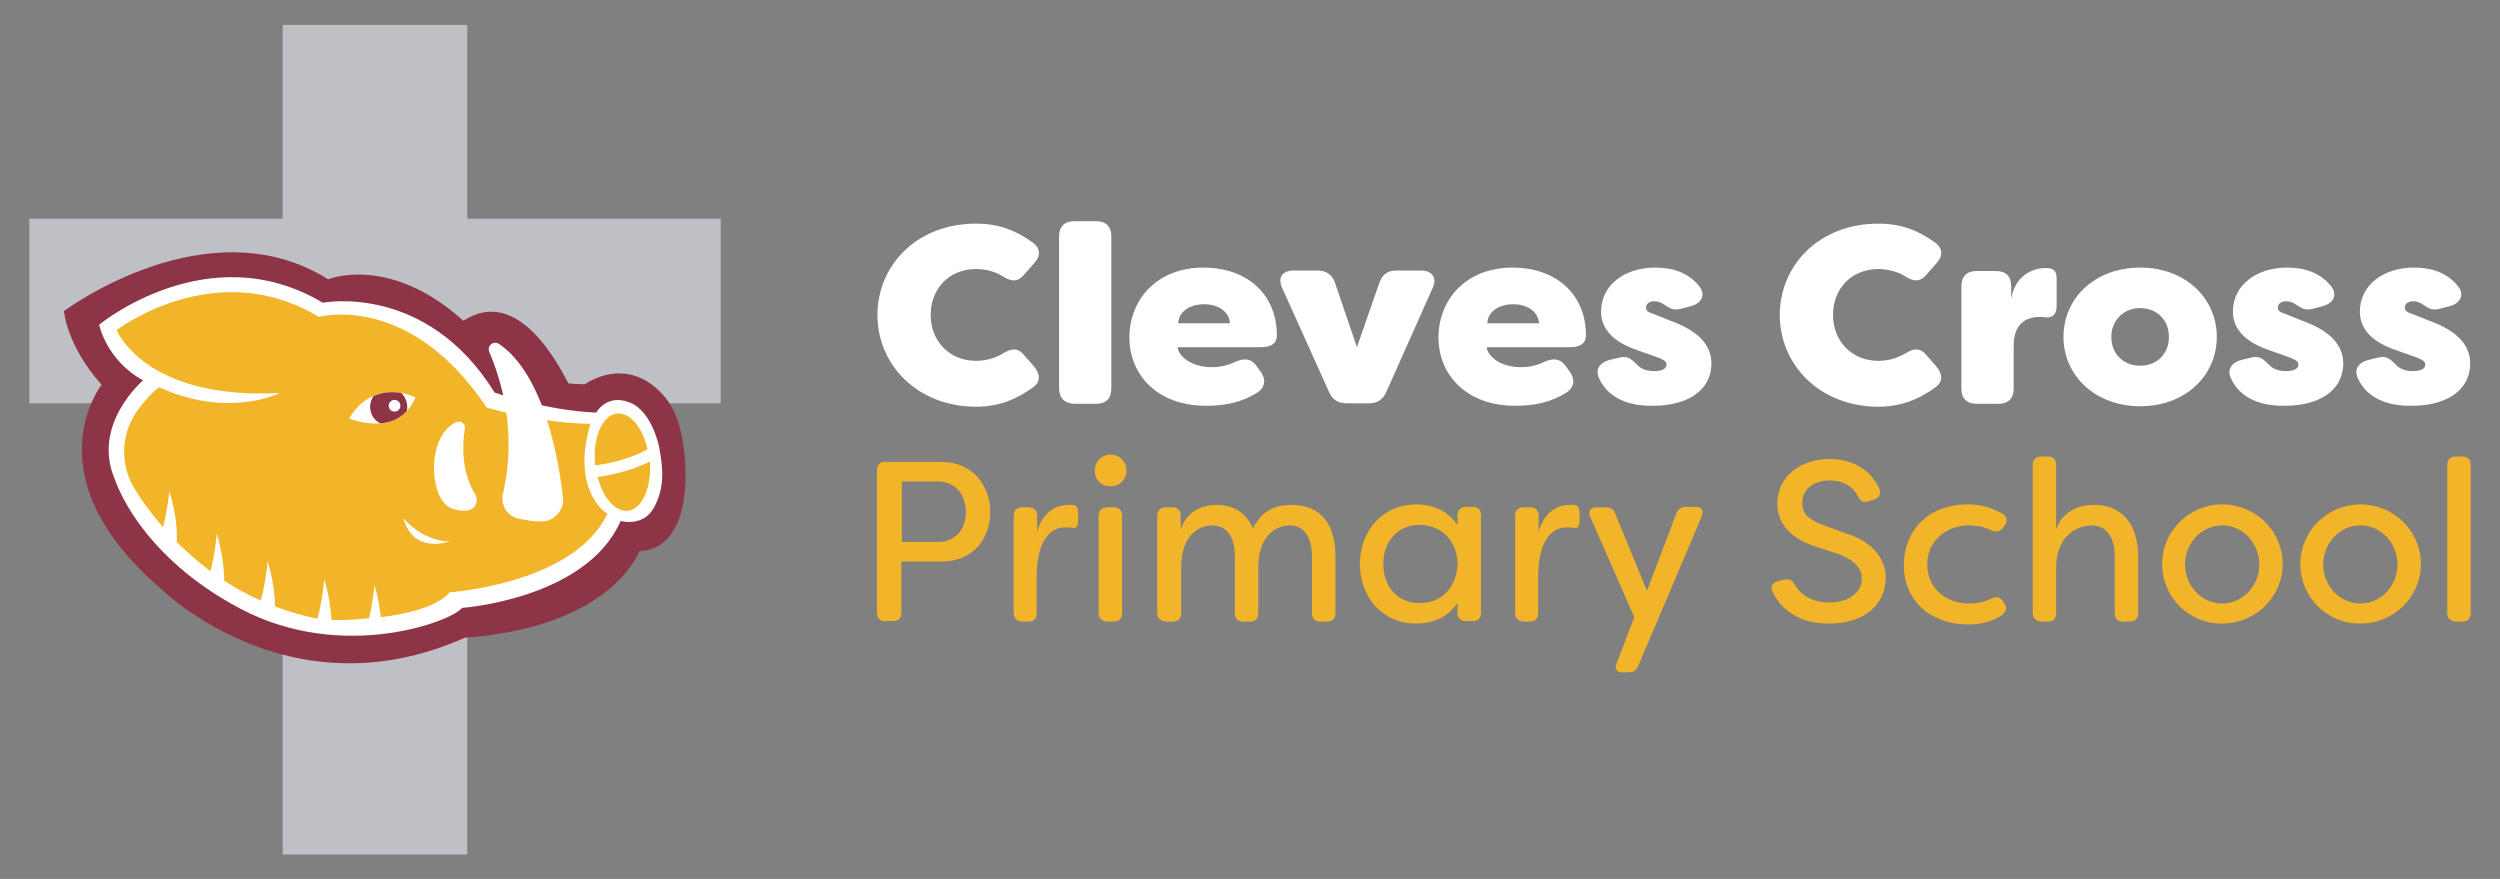
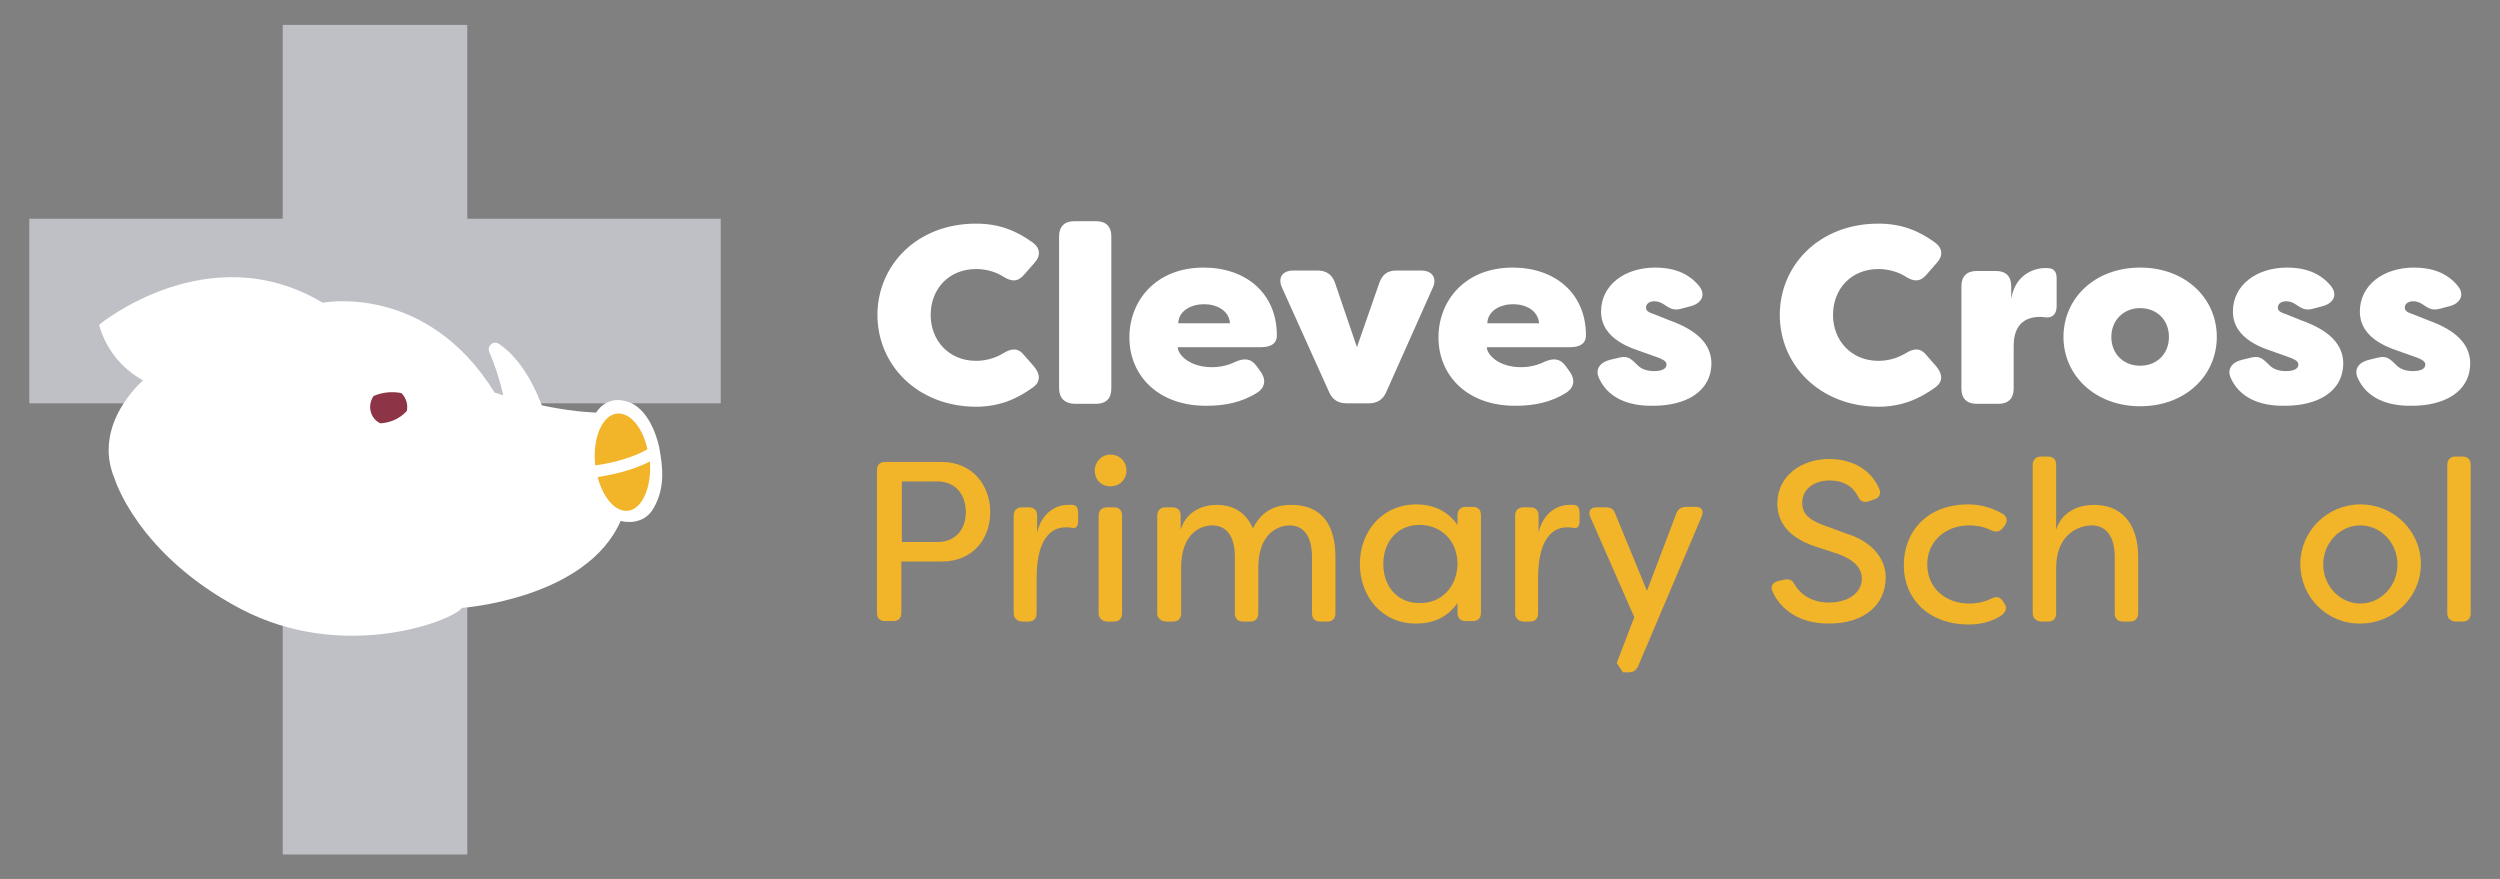
<svg xmlns="http://www.w3.org/2000/svg" version="1.1" id="Layer_1" x="0px" y="0px" viewBox="0 0 512 180" style="enable-background:new 0 0 512 180;" xml:space="preserve">
  <rect x="0" y="0" width="512" height="180" fill="#808080" stroke="none" />
  <style type="text/css"> .st0{fill:#FFFFFF;} .st1{fill:#F2B428;} .st2{fill:#BEC0C6;} .st3{fill:#8D3446;} </style>
  <path class="st0" d="M179.7,64.5c0-10.1,8-18.7,20.2-18.7c4.8,0,8.3,1.5,11.5,3.8c1.7,1.2,1.8,2.8,0.4,4.3l-2.1,2.4 c-1.3,1.5-2.6,1.4-4.3,0.3c-1.8-1.1-3.8-1.5-5.5-1.5c-5.6,0-9.3,4.1-9.3,9.4c0,5.2,3.7,9.4,9.3,9.4c1.7,0,3.6-0.4,5.5-1.5 c1.7-1.1,3.1-1.2,4.3,0.3l2.1,2.4c1.3,1.6,1.3,3.1-0.2,4.2c-3.3,2.4-6.9,4-11.8,4C187.7,83.2,179.7,74.6,179.7,64.5z" />
  <path class="st0" d="M216.9,79.5V48.4c0-2,1.1-3.1,3.1-3.1h4.5c2,0,3.1,1.1,3.1,3.1v31.2c0,2-1.1,3.1-3.1,3.1H220 C218,82.6,216.9,81.5,216.9,79.5z" />
  <path class="st0" d="M231.3,69.1c0-7.5,5.4-14.3,15.2-14.3c8.6,0,15,5.2,15,13.9c0,1.7-1.3,2.4-3.2,2.4h-17.1c0,1.5,2.4,4.1,7,4.1 c1.2,0,3-0.2,4.8-1.1c1.8-0.8,3.2-0.7,4.3,0.8l0.8,1.1c1.2,1.6,1.1,3.3-0.6,4.4c-3.1,2-6.7,2.7-10.3,2.7 C237.2,83.2,231.3,76.9,231.3,69.1z M251.9,66.2c-0.2-2.6-2.7-3.9-5.3-3.9s-5.2,1.3-5.3,3.9H251.9z" />
  <path class="st0" d="M272.2,80.3l-9.6-21.3c-1-2.1,0-3.6,2.3-3.6h4.9c1.8,0,3,0.8,3.6,2.5l4.5,13.2l4.6-13.2 c0.6-1.7,1.7-2.5,3.5-2.5h5c2.3,0,3.4,1.5,2.4,3.6l-9.5,21.3c-0.7,1.6-1.9,2.3-3.6,2.3h-4.5C274.1,82.6,272.9,81.9,272.2,80.3z" />
  <path class="st0" d="M294.6,69.1c0-7.5,5.4-14.3,15.2-14.3c8.6,0,15,5.2,15,13.9c0,1.7-1.3,2.4-3.2,2.4h-17.1c0,1.5,2.4,4.1,7,4.1 c1.2,0,3-0.2,4.8-1.1c1.8-0.8,3.2-0.7,4.3,0.8l0.8,1.1c1.2,1.6,1.1,3.3-0.6,4.4c-3.1,2-6.7,2.7-10.3,2.7 C300.5,83.2,294.6,76.9,294.6,69.1z M315.2,66.2c-0.2-2.6-2.7-3.9-5.3-3.9c-2.6,0-5.2,1.3-5.3,3.9H315.2z" />
  <path class="st0" d="M327.5,77.5c-0.9-1.9,0.2-3.3,2.2-3.8l2.1-0.5c1.8-0.4,2.4,0.5,3.8,1.8c0.8,0.7,1.9,1,3.2,1 c1.6,0,2.5-0.5,2.5-1.3c0-0.5-0.2-0.9-1.8-1.5l-3.1-1.1c-1.5-0.6-8.5-2.3-8.5-8.3c0-5.4,4.8-9,11.1-9c3.7,0,6.8,1.1,9,3.8 c1.4,1.8,0.5,3.5-1.7,4.1l-1.9,0.5c-1.7,0.5-2.5-0.1-3.7-0.9c-0.6-0.4-1.2-0.6-1.9-0.6c-1.1,0-1.7,0.6-1.7,1.3s0.6,1,1.8,1.4l3,1.2 c5.9,2.1,8.5,5,8.6,8.7c0,6.1-5.5,8.8-11.9,8.8C333.3,83.2,329.3,81.4,327.5,77.5z" />
  <path class="st0" d="M364.5,64.5c0-10.1,8-18.7,20.2-18.7c4.8,0,8.3,1.5,11.5,3.8c1.7,1.2,1.8,2.8,0.4,4.3l-2.1,2.4 c-1.3,1.5-2.6,1.4-4.3,0.3c-1.8-1.1-3.8-1.5-5.5-1.5c-5.6,0-9.3,4.1-9.3,9.4c0,5.2,3.7,9.4,9.3,9.4c1.7,0,3.6-0.4,5.5-1.5 c1.7-1.1,3.1-1.2,4.3,0.3l2.1,2.4c1.3,1.6,1.3,3.1-0.2,4.2c-3.3,2.4-6.9,4-11.8,4C372.5,83.2,364.5,74.6,364.5,64.5z" />
  <path class="st0" d="M421.2,57v5.7c0,1.7-0.9,2.4-2.2,2.3c-0.5-0.1-0.8-0.1-1.2-0.1c-4.3,0-5.4,3-5.4,5.9v8.8c0,2-1.1,3.1-3.1,3.1 h-4.5c-2,0-3.1-1.1-3.1-3.1v-21c0-2,1.1-3.1,3.1-3.1h4c2,0,3.1,1.1,3.1,3.1v2.6c0.9-5.5,5.4-6.3,6.8-6.3h0.6 C420.9,54.9,421.2,56,421.2,57z" />
  <path class="st0" d="M422.6,69c0-7.9,6.4-14.2,15.7-14.2c9.3,0,15.7,6.3,15.7,14.2s-6.4,14.2-15.7,14.2 C429.1,83.2,422.6,76.9,422.6,69z M444.2,69c0-3.5-2.5-5.9-5.9-5.9s-5.9,2.5-5.9,5.9s2.4,5.9,5.9,5.9 C441.7,74.9,444.2,72.5,444.2,69z" />
  <path class="st0" d="M456.9,77.5c-0.9-1.9,0.2-3.3,2.2-3.8l2.1-0.5c1.8-0.4,2.4,0.5,3.8,1.8c0.8,0.7,1.9,1,3.2,1 c1.6,0,2.5-0.5,2.5-1.3c0-0.5-0.2-0.9-1.8-1.5l-3.1-1.1c-1.5-0.6-8.5-2.3-8.5-8.3c0-5.4,4.8-9,11.1-9c3.7,0,6.8,1.1,9,3.8 c1.4,1.8,0.5,3.5-1.7,4.1l-1.9,0.5c-1.7,0.5-2.5-0.1-3.7-0.9c-0.6-0.4-1.2-0.6-1.9-0.6c-1.1,0-1.7,0.6-1.7,1.3s0.6,1,1.8,1.4l3,1.2 c5.9,2.1,8.5,5,8.6,8.7c0,6.1-5.5,8.8-11.9,8.8C462.7,83.2,458.7,81.4,456.9,77.5z" />
  <path class="st0" d="M482.9,77.5c-0.9-1.9,0.2-3.3,2.2-3.8l2.1-0.5c1.8-0.4,2.4,0.5,3.8,1.8c0.8,0.7,1.9,1,3.2,1 c1.6,0,2.5-0.5,2.5-1.3c0-0.5-0.2-0.9-1.8-1.5l-3.1-1.1c-1.5-0.6-8.5-2.3-8.5-8.3c0-5.4,4.8-9,11.1-9c3.7,0,6.8,1.1,9,3.8 c1.4,1.8,0.5,3.5-1.7,4.1l-1.9,0.5c-1.7,0.5-2.5-0.1-3.7-0.9c-0.6-0.4-1.2-0.6-1.9-0.6c-1.1,0-1.7,0.6-1.7,1.3s0.6,1,1.8,1.4l3,1.2 c5.9,2.1,8.5,5,8.6,8.7c0,6.1-5.5,8.8-11.9,8.8C488.7,83.2,484.7,81.4,482.9,77.5z" />
  <g>
    <path class="st1" d="M202.8,104.9c0,5.5-3.6,10.1-9.9,10.1h-8.3v10.5c0,1.1-0.6,1.7-1.7,1.7h-1.6c-1.1,0-1.7-0.6-1.7-1.7V96.3 c0-1.1,0.6-1.7,1.7-1.7h11.5C199.2,94.6,202.8,99.4,202.8,104.9z M197.8,104.9c0-3.7-2.2-6.3-5.8-6.3h-7.3V111h7.3 C195.6,111,197.8,108.5,197.8,104.9z" />
    <path class="st1" d="M207.6,125.6v-20c0-1.1,0.7-1.7,1.7-1.7h1.4c1.1,0,1.7,0.6,1.7,1.7v3.5c0.8-3.7,3.5-5.7,6.3-5.7h1 c1,0.1,1.1,0.9,1.1,1.9v1.4c0,1.2-0.5,1.6-1.3,1.4c-0.4-0.1-0.8-0.1-1.3-0.1c-1.7,0-5.9,0.8-5.9,10.4v7.2c0,1.1-0.6,1.7-1.7,1.7 h-1.4C208.3,127.2,207.6,126.6,207.6,125.6z" />
    <path class="st1" d="M224.2,96.4c0-1.8,1.4-3.3,3.2-3.3c1.9,0,3.3,1.4,3.3,3.3c0,1.8-1.4,3.2-3.3,3.2S224.2,98.2,224.2,96.4z M225,125.6v-20c0-1.1,0.7-1.7,1.7-1.7h1.4c1.1,0,1.7,0.6,1.7,1.7v20c0,1.1-0.6,1.7-1.7,1.7h-1.4C225.7,127.2,225,126.6,225,125.6z " />
    <path class="st1" d="M237,125.6v-20c0-1.1,0.7-1.7,1.7-1.7h1.4c1.1,0,1.7,0.6,1.7,1.7v2.9c1-3.4,4-5.1,7.4-5.1 c2.3,0,5.6,0.7,7.4,4.8c2-4,5.1-4.8,7.9-4.8c5.6,0,9,3.4,9,10.7v11.5c0,1.1-0.6,1.7-1.7,1.7h-1.4c-1.1,0-1.7-0.6-1.7-1.7v-11.5 c0-4.8-2.1-6.5-4.6-6.5c-2.1,0-6.2,1.4-6.4,8.2v9.8c0,1.1-0.6,1.7-1.7,1.7h-1.4c-1.1,0-1.7-0.6-1.7-1.7v-11.5 c0-4.8-2.1-6.5-4.6-6.5c-2.4,0-6.4,1.6-6.4,8.7v9.3c0,1.1-0.6,1.7-1.7,1.7h-1.4C237.7,127.2,237,126.6,237,125.6z" />
    <path class="st1" d="M278.5,115.5c0-6.7,4.6-12.2,11.6-12.2c3.1,0,6.2,1.1,8.4,4.2v-2c0-1.1,0.7-1.7,1.7-1.7h1.4 c1.1,0,1.7,0.6,1.7,1.7v20c0,1.1-0.6,1.7-1.7,1.7h-1.4c-1.1,0-1.7-0.6-1.7-1.7v-2c-2.2,3.1-5.2,4.2-8.4,4.2 C283.1,127.8,278.5,122.2,278.5,115.5z M298.5,115.5c0-4.6-3.2-8-7.8-8c-4.7,0-7.4,3.7-7.4,8c0,4.4,2.7,8,7.4,8 C295.3,123.6,298.4,120.1,298.5,115.5z" />
    <path class="st1" d="M310.3,125.6v-20c0-1.1,0.7-1.7,1.7-1.7h1.4c1.1,0,1.7,0.6,1.7,1.7v3.5c0.8-3.7,3.5-5.7,6.3-5.7h1 c1,0.1,1.1,0.9,1.1,1.9v1.4c0,1.2-0.5,1.6-1.3,1.4c-0.4-0.1-0.8-0.1-1.3-0.1c-1.7,0-5.9,0.8-5.9,10.4v7.2c0,1.1-0.6,1.7-1.7,1.7 H312C310.9,127.2,310.3,126.6,310.3,125.6z" />
-     <path class="st1" d="M331.1,135.8l3.6-9.4l-9-20.5c-0.5-1.2,0-2,1.3-2h1.9c1,0,1.6,0.4,1.9,1.3l6.5,15.8l6-15.8 c0.3-0.9,1-1.4,2-1.4h1.9c1.3,0,1.8,0.7,1.3,2l-13,30.6c-0.4,0.9-1,1.3-2,1.3h-1.1C331.1,137.8,330.6,136.9,331.1,135.8z" />
+     <path class="st1" d="M331.1,135.8l3.6-9.4l-9-20.5c-0.5-1.2,0-2,1.3-2h1.9c1,0,1.6,0.4,1.9,1.3l6.5,15.8l6-15.8 c0.3-0.9,1-1.4,2-1.4h1.9c1.3,0,1.8,0.7,1.3,2l-13,30.6c-0.4,0.9-1,1.3-2,1.3h-1.1z" />
    <path class="st1" d="M363,121.1c-0.5-1,0.1-1.8,1.1-2.1l1.4-0.3c1-0.2,1.6,0.1,2.1,1.1c1.2,2,3.6,3.6,6.9,3.6 c4.2,0,6.8-2.1,6.8-4.9c0-2.5-2.1-4-4.7-5l-4.9-1.6c-6.2-2.1-7.7-5.7-7.7-8.8c0-5.6,4.9-9.1,10.6-9.1c5.1,0,8.8,2.5,10.3,6.2 c0.4,1-0.1,1.8-1.1,2.1l-1.2,0.4c-1,0.3-1.7-0.1-2.1-1.1c-1.1-2.1-3.1-3.2-5.8-3.2c-3.1,0-5.6,1.7-5.6,4.6c0,1.4,0.4,3.1,4.2,4.5 l4.9,1.8c5.5,1.7,8,5.4,8,8.9c0,5.9-4.7,9.5-11.5,9.5C368.8,127.8,364.7,125,363,121.1z" />
    <path class="st1" d="M389.9,115.8c0-6.9,4.7-12.5,13.2-12.5c1.9,0,4.4,0.4,7,1.9c1,0.6,1.1,1.5,0.5,2.4l-0.4,0.5 c-0.7,0.9-1.4,0.9-2.4,0.5c-2-1-4-1-4.5-1c-4.9,0-8.6,3.3-8.6,8s3.6,8,8.6,8c0.5,0,2.5,0,4.5-1c1-0.5,1.8-0.4,2.4,0.5l0.3,0.5 c0.7,0.9,0.3,2-1.2,2.8c-2.3,1.3-4.6,1.5-6.3,1.5C394.8,127.8,389.9,122.5,389.9,115.8z" />
    <path class="st1" d="M416.3,125.6V95.2c0-1.1,0.7-1.7,1.7-1.7h1.4c1.1,0,1.7,0.6,1.7,1.7v13.3c1-3.3,4-5.1,7.8-5.1 c5.2,0,9,3.4,9,10.7v11.5c0,1.1-0.7,1.7-1.7,1.7h-1.4c-1.1,0-1.7-0.6-1.7-1.7v-11.5c0-4.8-2.2-6.5-4.7-6.5c-2.4,0-7.3,1.6-7.3,8.7 v9.3c0,1.1-0.6,1.7-1.7,1.7H418C417,127.2,416.3,126.6,416.3,125.6z" />
-     <path class="st1" d="M442.8,115.5c0-6.7,5.5-12.2,12.3-12.2c6.9,0,12.4,5.5,12.4,12.2c0,6.8-5.6,12.2-12.4,12.2 C448.3,127.8,442.8,122.3,442.8,115.5z M462.7,115.6c0-4.4-3.4-8-7.6-8s-7.6,3.6-7.6,8s3.4,8,7.6,8 C459.3,123.6,462.7,120,462.7,115.6z" />
    <path class="st1" d="M471.1,115.5c0-6.7,5.5-12.2,12.3-12.2c6.9,0,12.4,5.5,12.4,12.2c0,6.8-5.6,12.2-12.4,12.2 C476.6,127.8,471.1,122.3,471.1,115.5z M491,115.6c0-4.4-3.4-8-7.6-8s-7.6,3.6-7.6,8s3.4,8,7.6,8S491,120,491,115.6z" />
    <path class="st1" d="M501.2,125.6V95.2c0-1.1,0.7-1.7,1.7-1.7h1.4c1.1,0,1.7,0.6,1.7,1.7v30.4c0,1.1-0.6,1.7-1.7,1.7h-1.4 C501.8,127.2,501.2,126.6,501.2,125.6z" />
  </g>
  <g>
    <g>
      <rect x="57.9" y="5.1" class="st2" width="37.8" height="169.9" />
      <rect x="6" y="44.8" class="st2" width="141.6" height="37.8" />
    </g>
-     <path class="st3" d="M139.2,87.5c-0.6-2.4-1.7-4.7-3.3-6.5c-7.6-8.6-16.1-2.3-16.1-2.3c-2.5-0.1-1.7,0-3.4-0.2 c-10.3-20-19.2-14.2-21.5-12.8C79.7,52,67.2,57.2,67.2,57.2c-24.7-15.5-54.1,6.5-54.1,6.5s0.5,7,7.7,15.1c0,0-14.4,18.3,11.2,40.9 c0,0,26.4,27.3,63.2,10.9c30.3-2.2,35.7-17.7,35.7-17.7C142.2,112.4,141.1,94.3,139.2,87.5z" />
    <path class="st0" d="M135,91.6c0.8,4.3,1.2,8.3-1.1,12.4c-2.2,4-6.8,2.7-6.8,2.7c-7,16-32.5,17.8-32.5,17.8 c-1.8,2.6-24.2,11.3-45.3,0.2S23.5,98.1,23.5,98.1c-4.8-11.2,5.8-20.2,5.8-20.2c-7.5-4.1-9-11.4-9-11.4S42.7,48,66.1,62 c0,0,21.2-4.2,35.2,18.4c0,0,10.6,3.7,20.8,4.1c0,0,2.1-3.9,6.8-2.1C133.6,84.2,135,91.6,135,91.6z" />
-     <path class="st1" d="M120.9,86.8c-10.1-0.1-21.2-3.3-21.2-3.3C83.8,59.7,65.3,64.9,65.3,64.9c-21.2-12.8-41.4,2.7-41.4,2.7 s5.6,14.3,33.4,12.9c0,0-10.6,5.3-24.7-1.2c0,0-3.1,2.3-5.4,6.3c-2.6,4.7-2.3,10.4,0.6,14.9c1.3,2.1,3.2,4.7,5.6,7.5 c0.9-3.7,1.3-7.4,1.3-7.4c1.4,4.6,1.6,8.1,1.5,10.4c2,2,4.3,4,6.9,6c1-3.8,1.3-7.8,1.3-7.8c1.2,4.2,1.5,7.5,1.5,9.7 c2.3,1.5,4.8,2.9,7.5,4.1c1.1-3.9,1.4-8.1,1.4-8.1c1.2,4,1.5,7.1,1.5,9.3c2.7,1,5.6,1.9,8.7,2.5c1.1-3.9,1.4-8.1,1.4-8.1 c1,3.4,1.4,6.3,1.5,8.4c1.5,0,4.4,0,7.7-0.4c0.8-3.5,1.1-6.8,1.1-6.8c0.7,2.5,1.1,4.7,1.3,6.6c5.5-0.7,11.5-2.1,14.1-5.1 c0,0,25.5-1.7,32.3-16.1C124.5,105.4,116.8,100.8,120.9,86.8z" />
    <path class="st1" d="M132.6,92c-3.8,2.2-8.9,3.1-10.7,3.3l0,0c-0.6-5.5,1.4-10.2,4.4-10.6C129,84.4,131.6,87.5,132.6,92z" />
    <path class="st1" d="M128.6,104.6c-2.6,0.3-5.1-2.7-6.2-6.9c1.9-0.3,6.7-1.1,10.7-3.2C133.5,99.8,131.5,104.3,128.6,104.6z" />
    <path class="st0" d="M82.6,106.1c0,0,3.6,4.6,9.4,4.8C92,110.9,84.6,113.6,82.6,106.1z" />
    <g>
-       <path class="st0" d="M95.2,87.8c-0.5,3-0.8,8.7,2.1,13.4c0.8,1.2,0.2,2.9-1.3,3.3c-1,0.2-2.8,0.1-4.1-0.7 c-3.9-2.3-4.6-14.2,1.4-17.3C94.3,86,95.4,86.8,95.2,87.8z" />
-     </g>
+       </g>
    <path class="st0" d="M85.1,81.4c-0.5,1.1-1.1,2.1-1.8,2.8c-1.6,1.7-3.6,2.4-5.4,2.5c-3.3,0.3-6.4-1-6.4-1c1.5-2.5,3.2-3.9,5-4.6 c2.1-0.9,4.1-0.9,5.7-0.6C83.9,80.8,85.1,81.4,85.1,81.4z" />
    <path class="st3" d="M83.4,83.3c0,0.3,0,0.6-0.1,0.9c-1.6,1.7-3.6,2.4-5.4,2.5c-1.3-0.6-2.1-1.9-2.1-3.4c0-0.8,0.3-1.6,0.7-2.2 c2.1-0.9,4.1-0.9,5.7-0.6C82.9,81.2,83.4,82.2,83.4,83.3z" />
    <path class="st0" d="M100.2,72.1c2.3,5.3,5.8,16.2,2.8,29c-0.5,2.3,0.8,4.5,3.1,5.1c1.4,0.3,3,0.6,4.8,0.6c2.6,0,4.7-2.3,4.4-4.9 c-0.9-8-3.9-25.1-13-31.4C101.1,69.6,99.7,70.8,100.2,72.1z" />
-     <circle class="st0" cx="80.8" cy="83.1" r="1.2" />
  </g>
</svg>